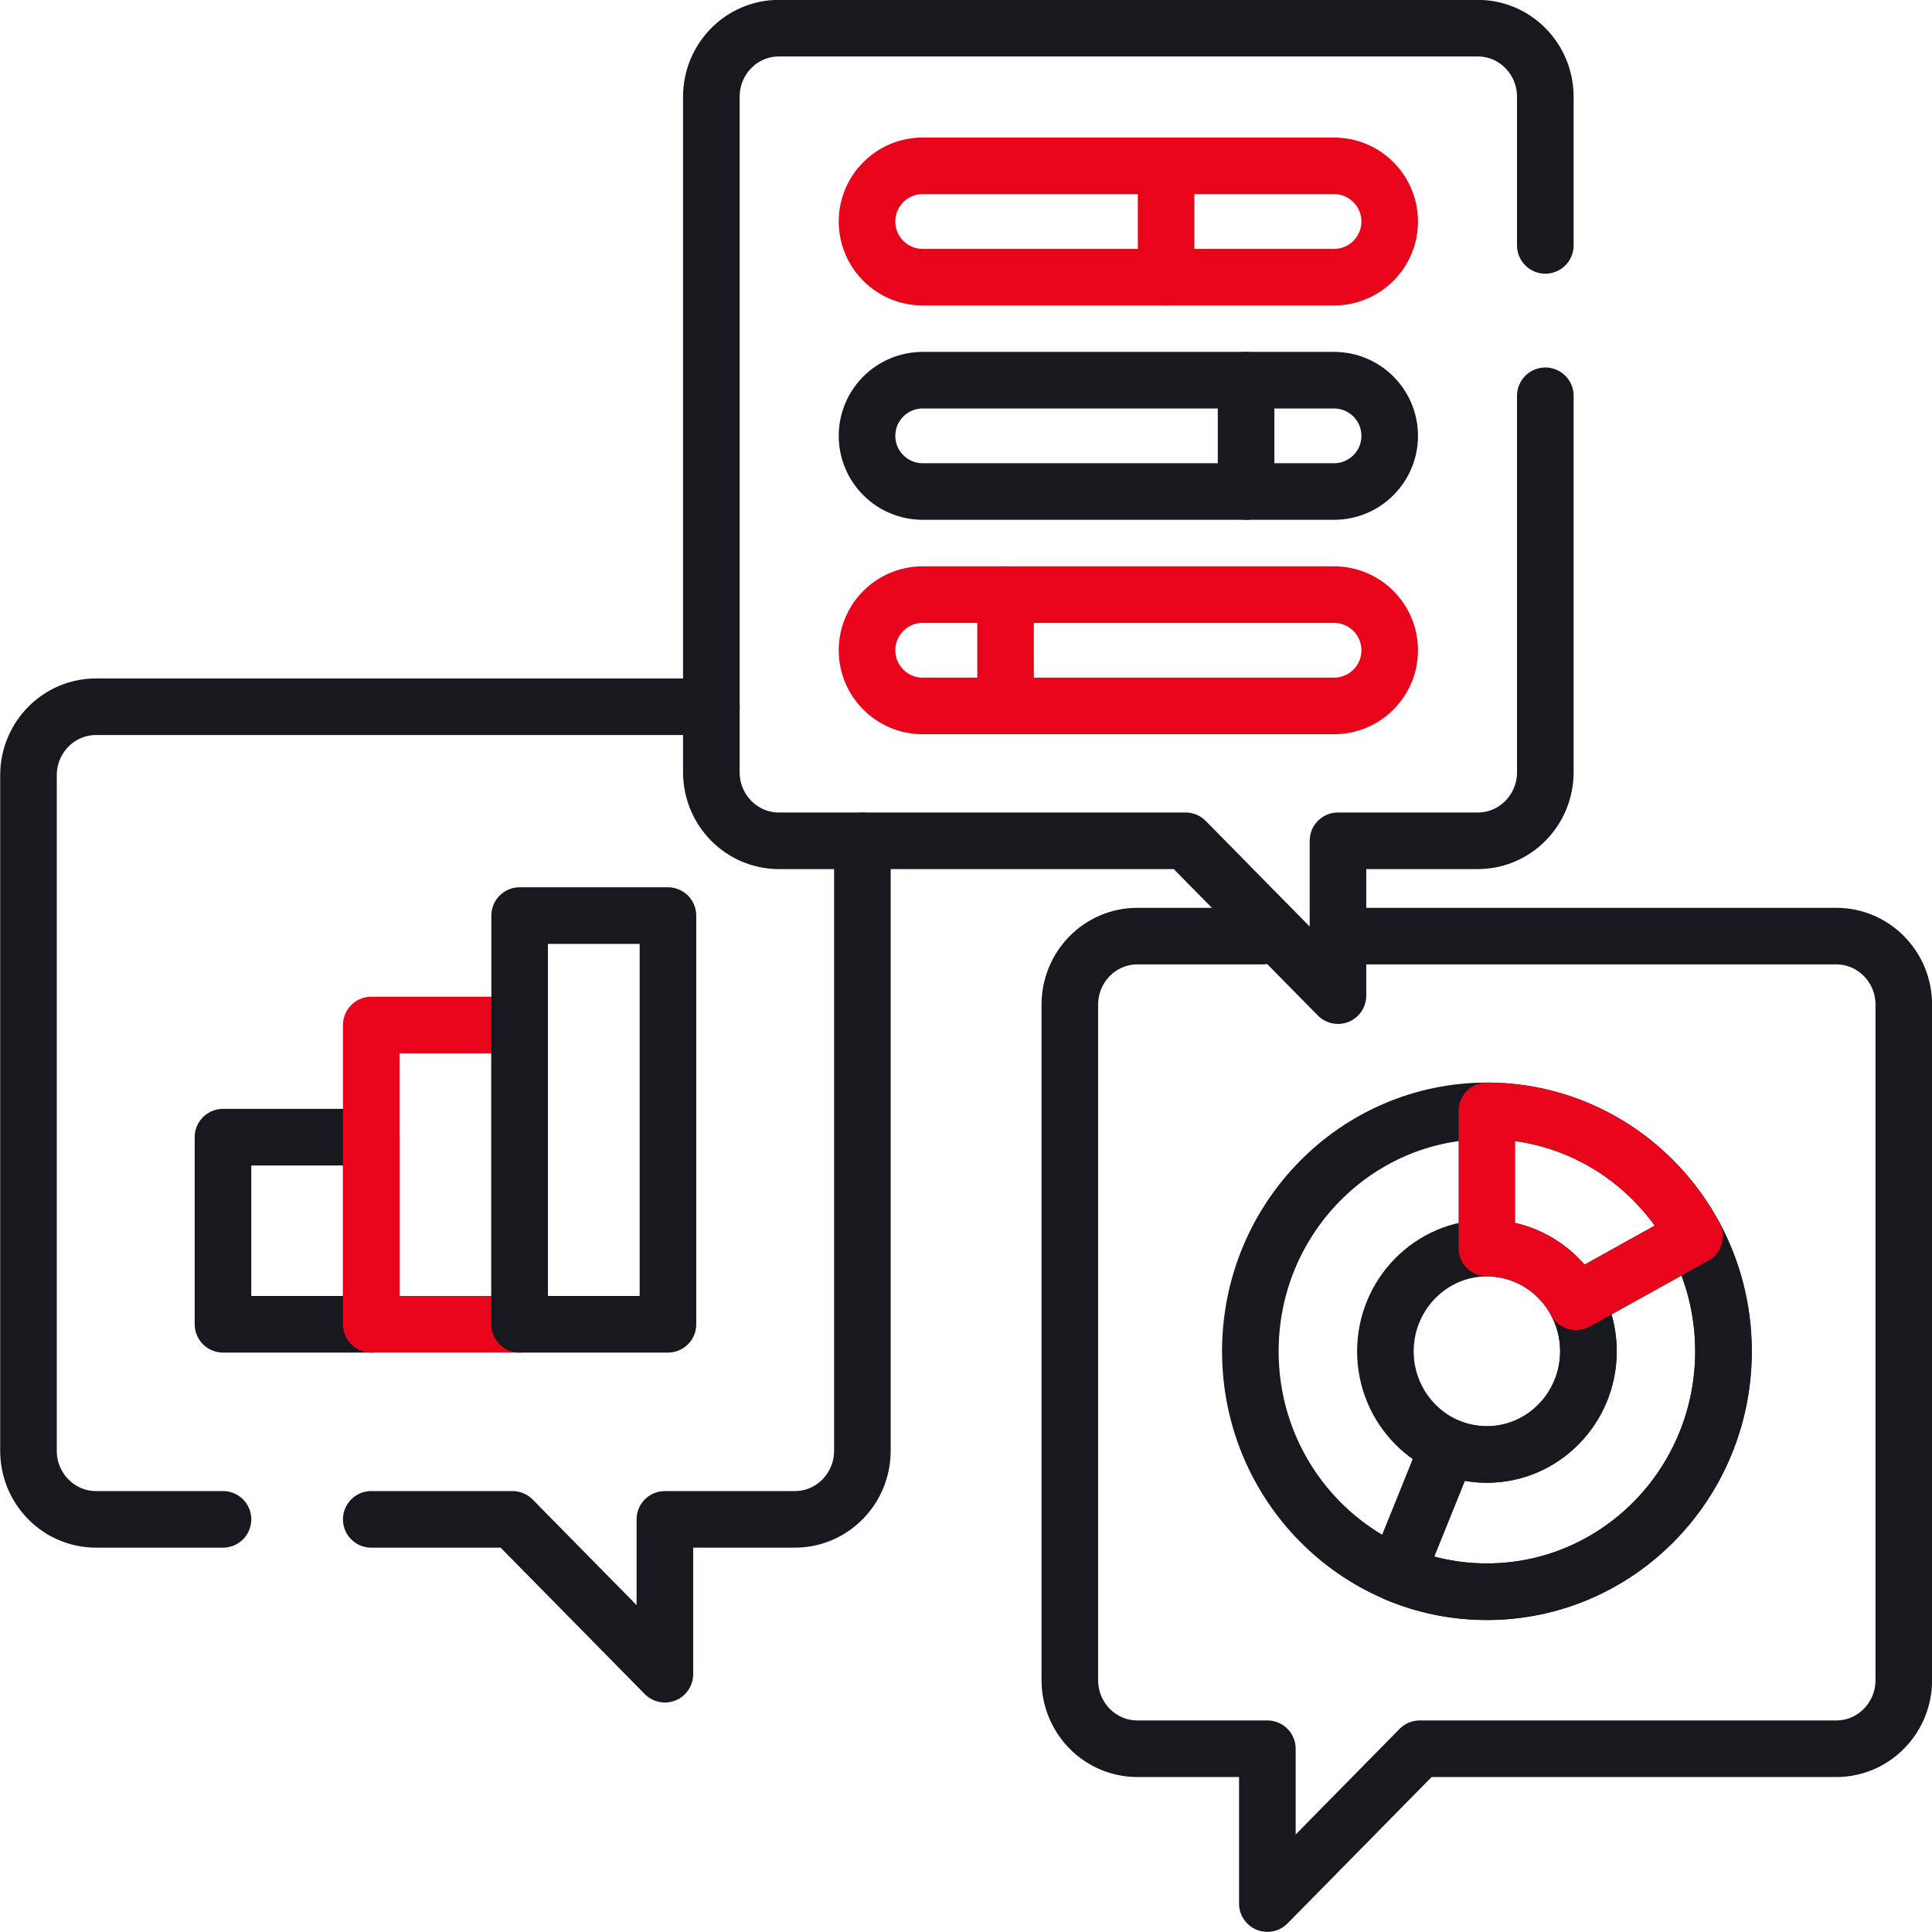
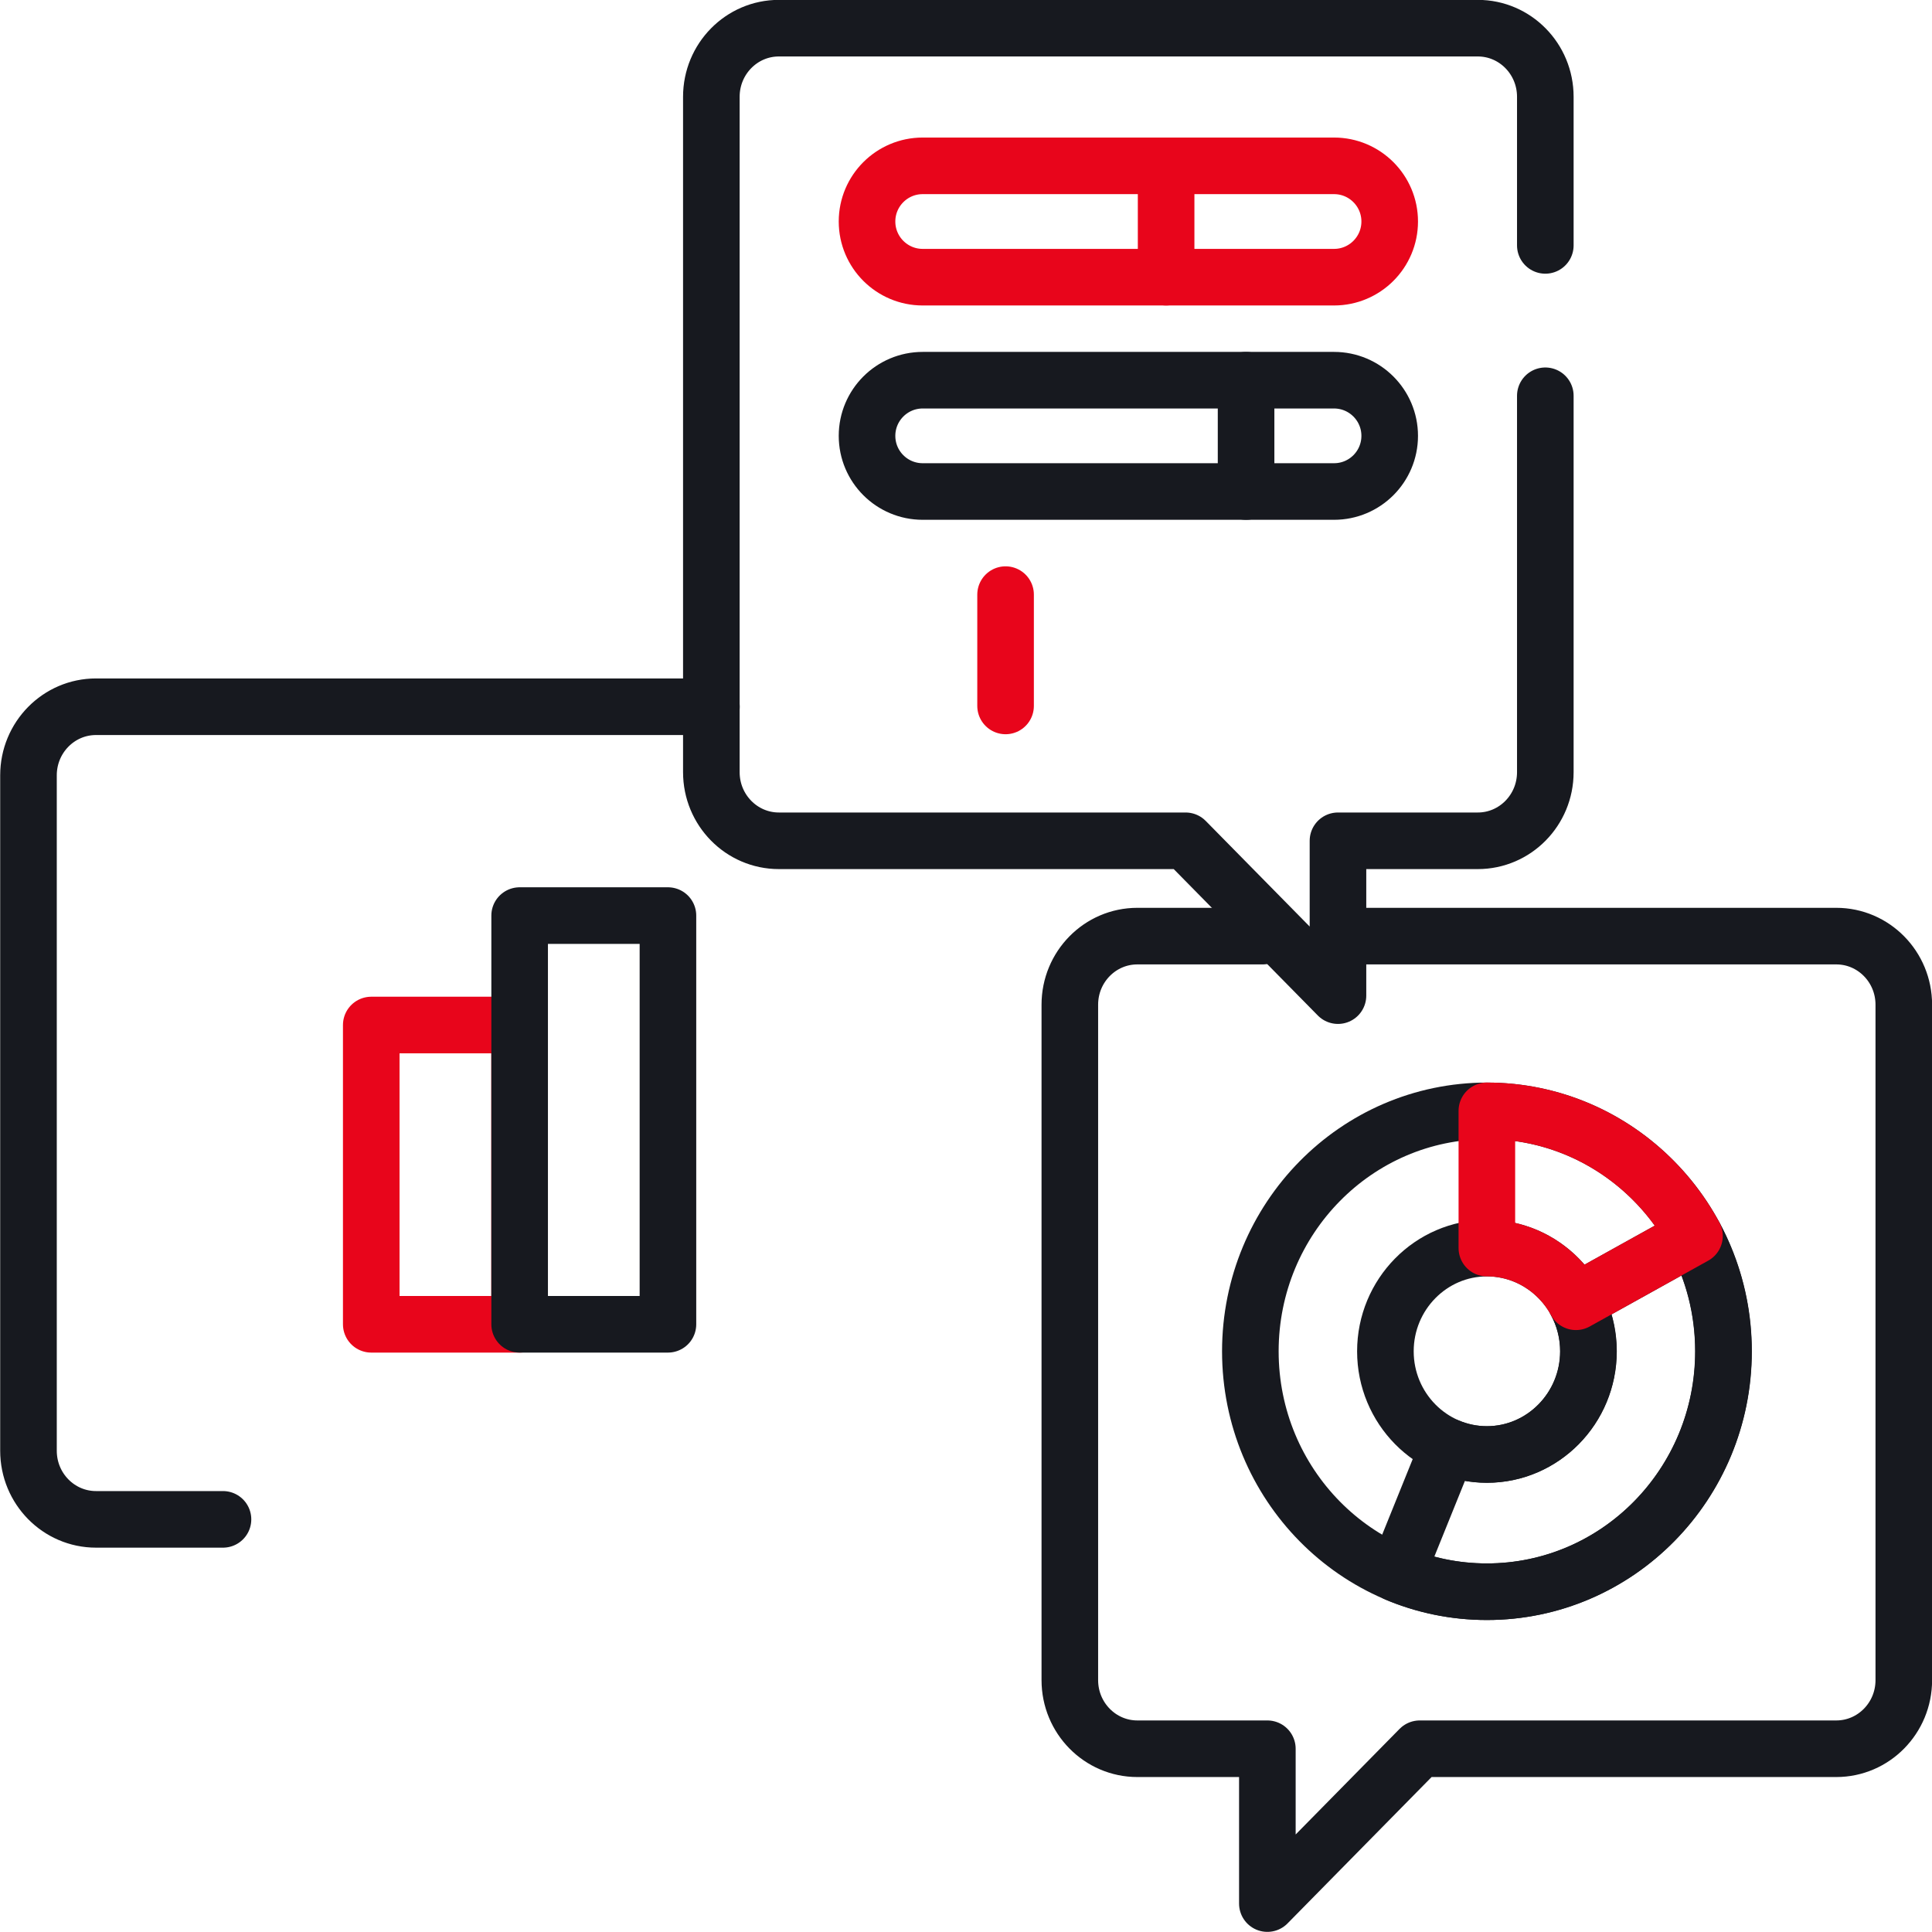
<svg xmlns="http://www.w3.org/2000/svg" width="62" height="62" viewBox="0 0 62 62" fill="none">
  <g clip-path="url(#clip0_2922_134994)">
    <path d="M40.517 30.041H36.499C35.302 30.041 34.332 31.026 34.332 32.242V53.917C34.332 55.133 35.302 56.119 36.499 56.119H40.671V61.088L45.561 56.119H58.928C60.125 56.119 61.095 55.133 61.095 53.917V32.242C61.095 31.026 60.125 30.041 58.928 30.041H42.936" stroke="#17191F" stroke-width="1.816" stroke-miterlimit="10" stroke-linecap="round" stroke-linejoin="round" />
    <path d="M47.718 46.676C45.921 46.676 44.459 45.191 44.459 43.365C44.459 41.539 45.921 40.053 47.718 40.053C49.515 40.053 50.977 41.539 50.977 43.365C50.977 45.191 49.515 46.676 47.718 46.676ZM47.718 35.649C43.525 35.649 40.125 39.104 40.125 43.365C40.125 47.626 43.525 51.08 47.718 51.08C51.912 51.08 55.311 47.626 55.311 43.365C55.311 39.104 51.912 35.649 47.718 35.649Z" stroke="#17191F" stroke-width="1.816" stroke-miterlimit="10" stroke-linecap="round" stroke-linejoin="round" />
    <path d="M50.572 41.777C50.827 42.248 50.972 42.789 50.972 43.365C50.972 45.191 49.51 46.676 47.713 46.676C47.275 46.676 46.857 46.587 46.475 46.427L44.828 50.503C45.718 50.875 46.692 51.08 47.713 51.08C51.907 51.08 55.306 47.626 55.306 43.365C55.306 42.023 54.969 40.762 54.376 39.663L50.572 41.777Z" stroke="#17191F" stroke-width="1.816" stroke-miterlimit="10" stroke-linecap="round" stroke-linejoin="round" />
    <path d="M50.574 41.775L54.378 39.662C53.089 37.27 50.588 35.648 47.715 35.648V40.052C48.946 40.052 50.019 40.749 50.574 41.775Z" stroke="#E8051B" stroke-width="1.816" stroke-miterlimit="10" stroke-linecap="round" stroke-linejoin="round" />
    <path d="M7.156 48.758H3.081C1.884 48.758 0.914 47.772 0.914 46.556V24.881C0.914 23.665 1.884 22.68 3.081 22.68H22.83" stroke="#17191F" stroke-width="1.816" stroke-miterlimit="10" stroke-linecap="round" stroke-linejoin="round" />
-     <path d="M27.675 26.983V46.556C27.675 47.772 26.705 48.758 25.508 48.758H21.337V53.727L16.446 48.758H11.914" stroke="#17191F" stroke-width="1.816" stroke-miterlimit="10" stroke-linecap="round" stroke-linejoin="round" />
-     <path d="M11.916 42.498H7.156V36.493H11.916V42.498Z" stroke="#17191F" stroke-width="1.816" stroke-miterlimit="10" stroke-linecap="round" stroke-linejoin="round" />
    <path d="M16.674 42.498H11.914V32.894H16.674V42.498Z" stroke="#E8051B" stroke-width="1.816" stroke-miterlimit="10" stroke-linecap="round" stroke-linejoin="round" />
    <path d="M21.435 42.498H16.676V29.382H21.435V42.498Z" stroke="#17191F" stroke-width="1.816" stroke-miterlimit="10" stroke-linecap="round" stroke-linejoin="round" />
    <path d="M49.591 7.875V3.106C49.591 1.89 48.621 0.904 47.424 0.904H24.995C23.798 0.904 22.828 1.89 22.828 3.106V24.78C22.828 25.996 23.798 26.982 24.995 26.982H38.047L42.937 31.951V26.982H47.424C48.621 26.982 49.591 25.996 49.591 24.78V12.701" stroke="#17191F" stroke-width="1.816" stroke-miterlimit="10" stroke-linecap="round" stroke-linejoin="round" />
    <path d="M42.811 8.895H29.61C28.624 8.895 27.824 8.095 27.824 7.108C27.824 6.122 28.624 5.322 29.61 5.322H42.811C43.797 5.322 44.597 6.122 44.597 7.108C44.597 8.095 43.797 8.895 42.811 8.895Z" stroke="#E8051B" stroke-width="1.816" stroke-miterlimit="10" stroke-linecap="round" stroke-linejoin="round" />
    <path d="M42.811 15.773H29.61C28.624 15.773 27.824 14.974 27.824 13.987C27.824 13.001 28.624 12.201 29.61 12.201H42.811C43.797 12.201 44.597 13.001 44.597 13.987C44.597 14.974 43.797 15.773 42.811 15.773Z" stroke="#17191F" stroke-width="1.816" stroke-miterlimit="10" stroke-linecap="round" stroke-linejoin="round" />
-     <path d="M42.811 22.654H29.61C28.624 22.654 27.824 21.855 27.824 20.868C27.824 19.882 28.624 19.082 29.61 19.082H42.811C43.797 19.082 44.597 19.882 44.597 20.868C44.597 21.855 43.797 22.654 42.811 22.654Z" stroke="#E8051B" stroke-width="1.816" stroke-miterlimit="10" stroke-linecap="round" stroke-linejoin="round" />
    <path d="M37.422 8.895V5.322" stroke="#E8051B" stroke-width="1.816" stroke-miterlimit="10" stroke-linecap="round" stroke-linejoin="round" />
    <path d="M39.988 15.773V12.201" stroke="#17191F" stroke-width="1.816" stroke-miterlimit="10" stroke-linecap="round" stroke-linejoin="round" />
    <path d="M32.27 22.654V19.082" stroke="#E8051B" stroke-width="1.816" stroke-miterlimit="10" stroke-linecap="round" stroke-linejoin="round" />
  </g>
  <defs>
    <clipPath id="clip0_2922_134994">
      <rect width="62" height="62" fill="white" />
    </clipPath>
  </defs>
</svg>